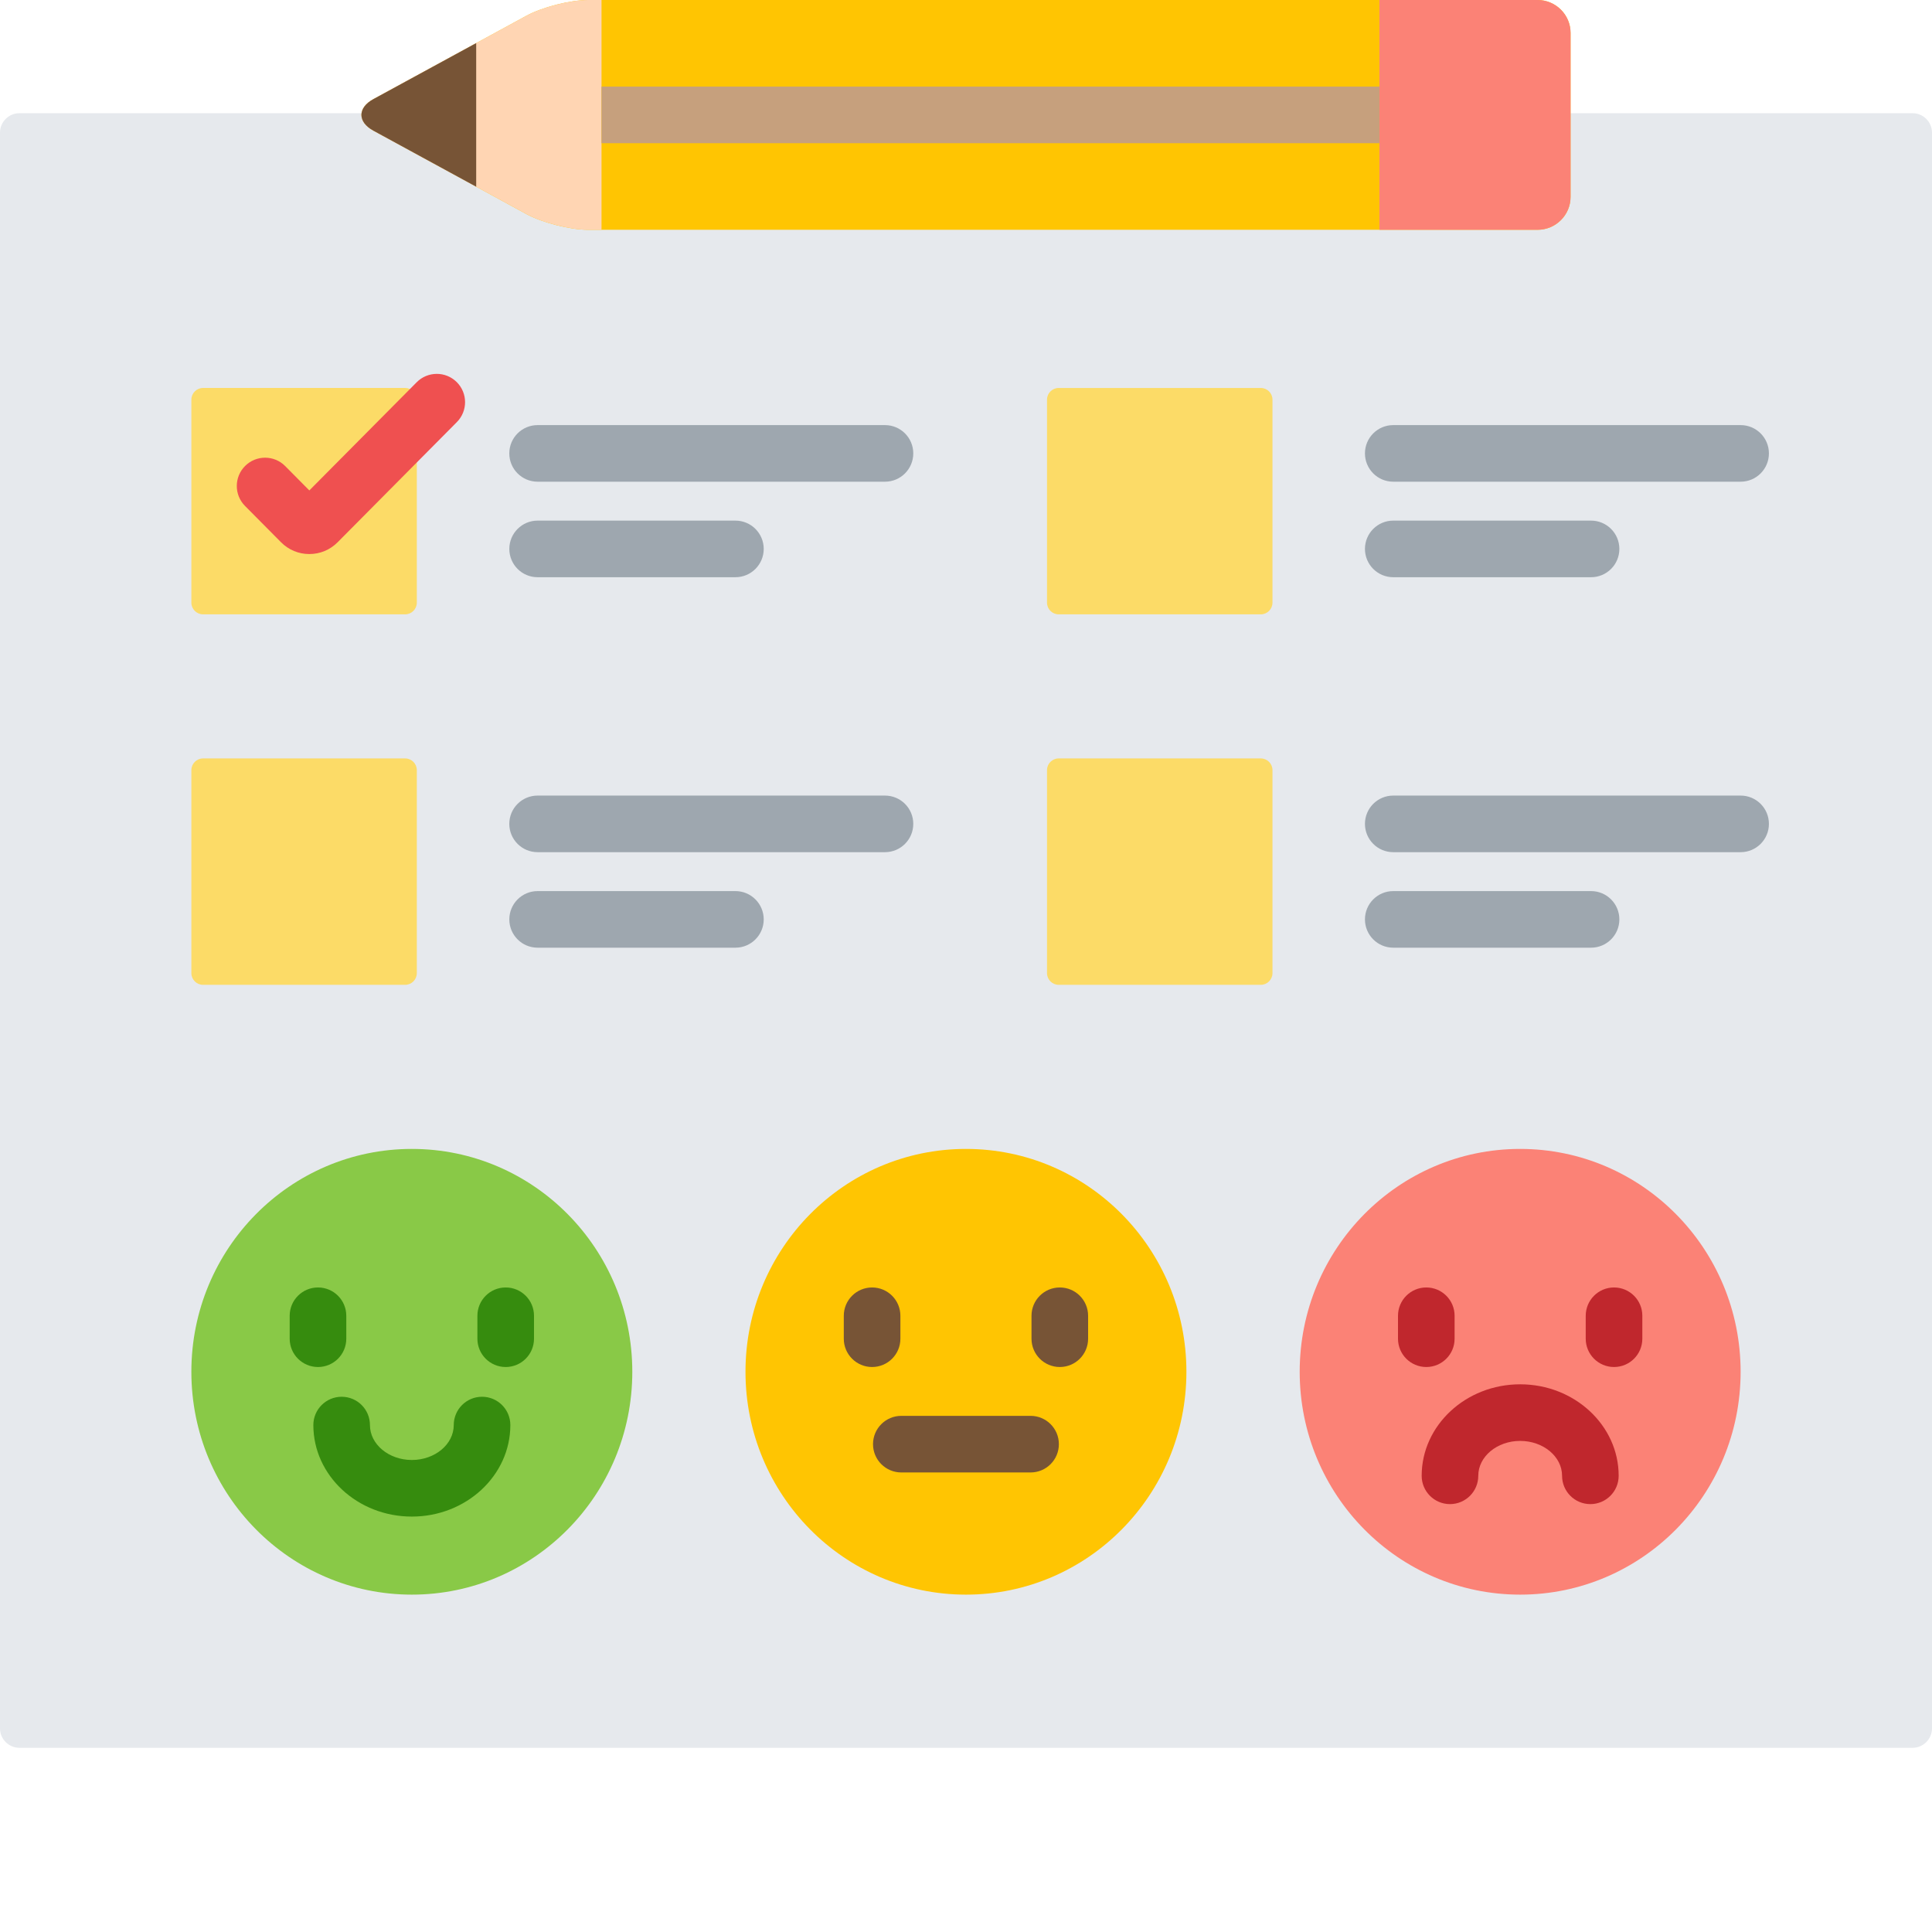
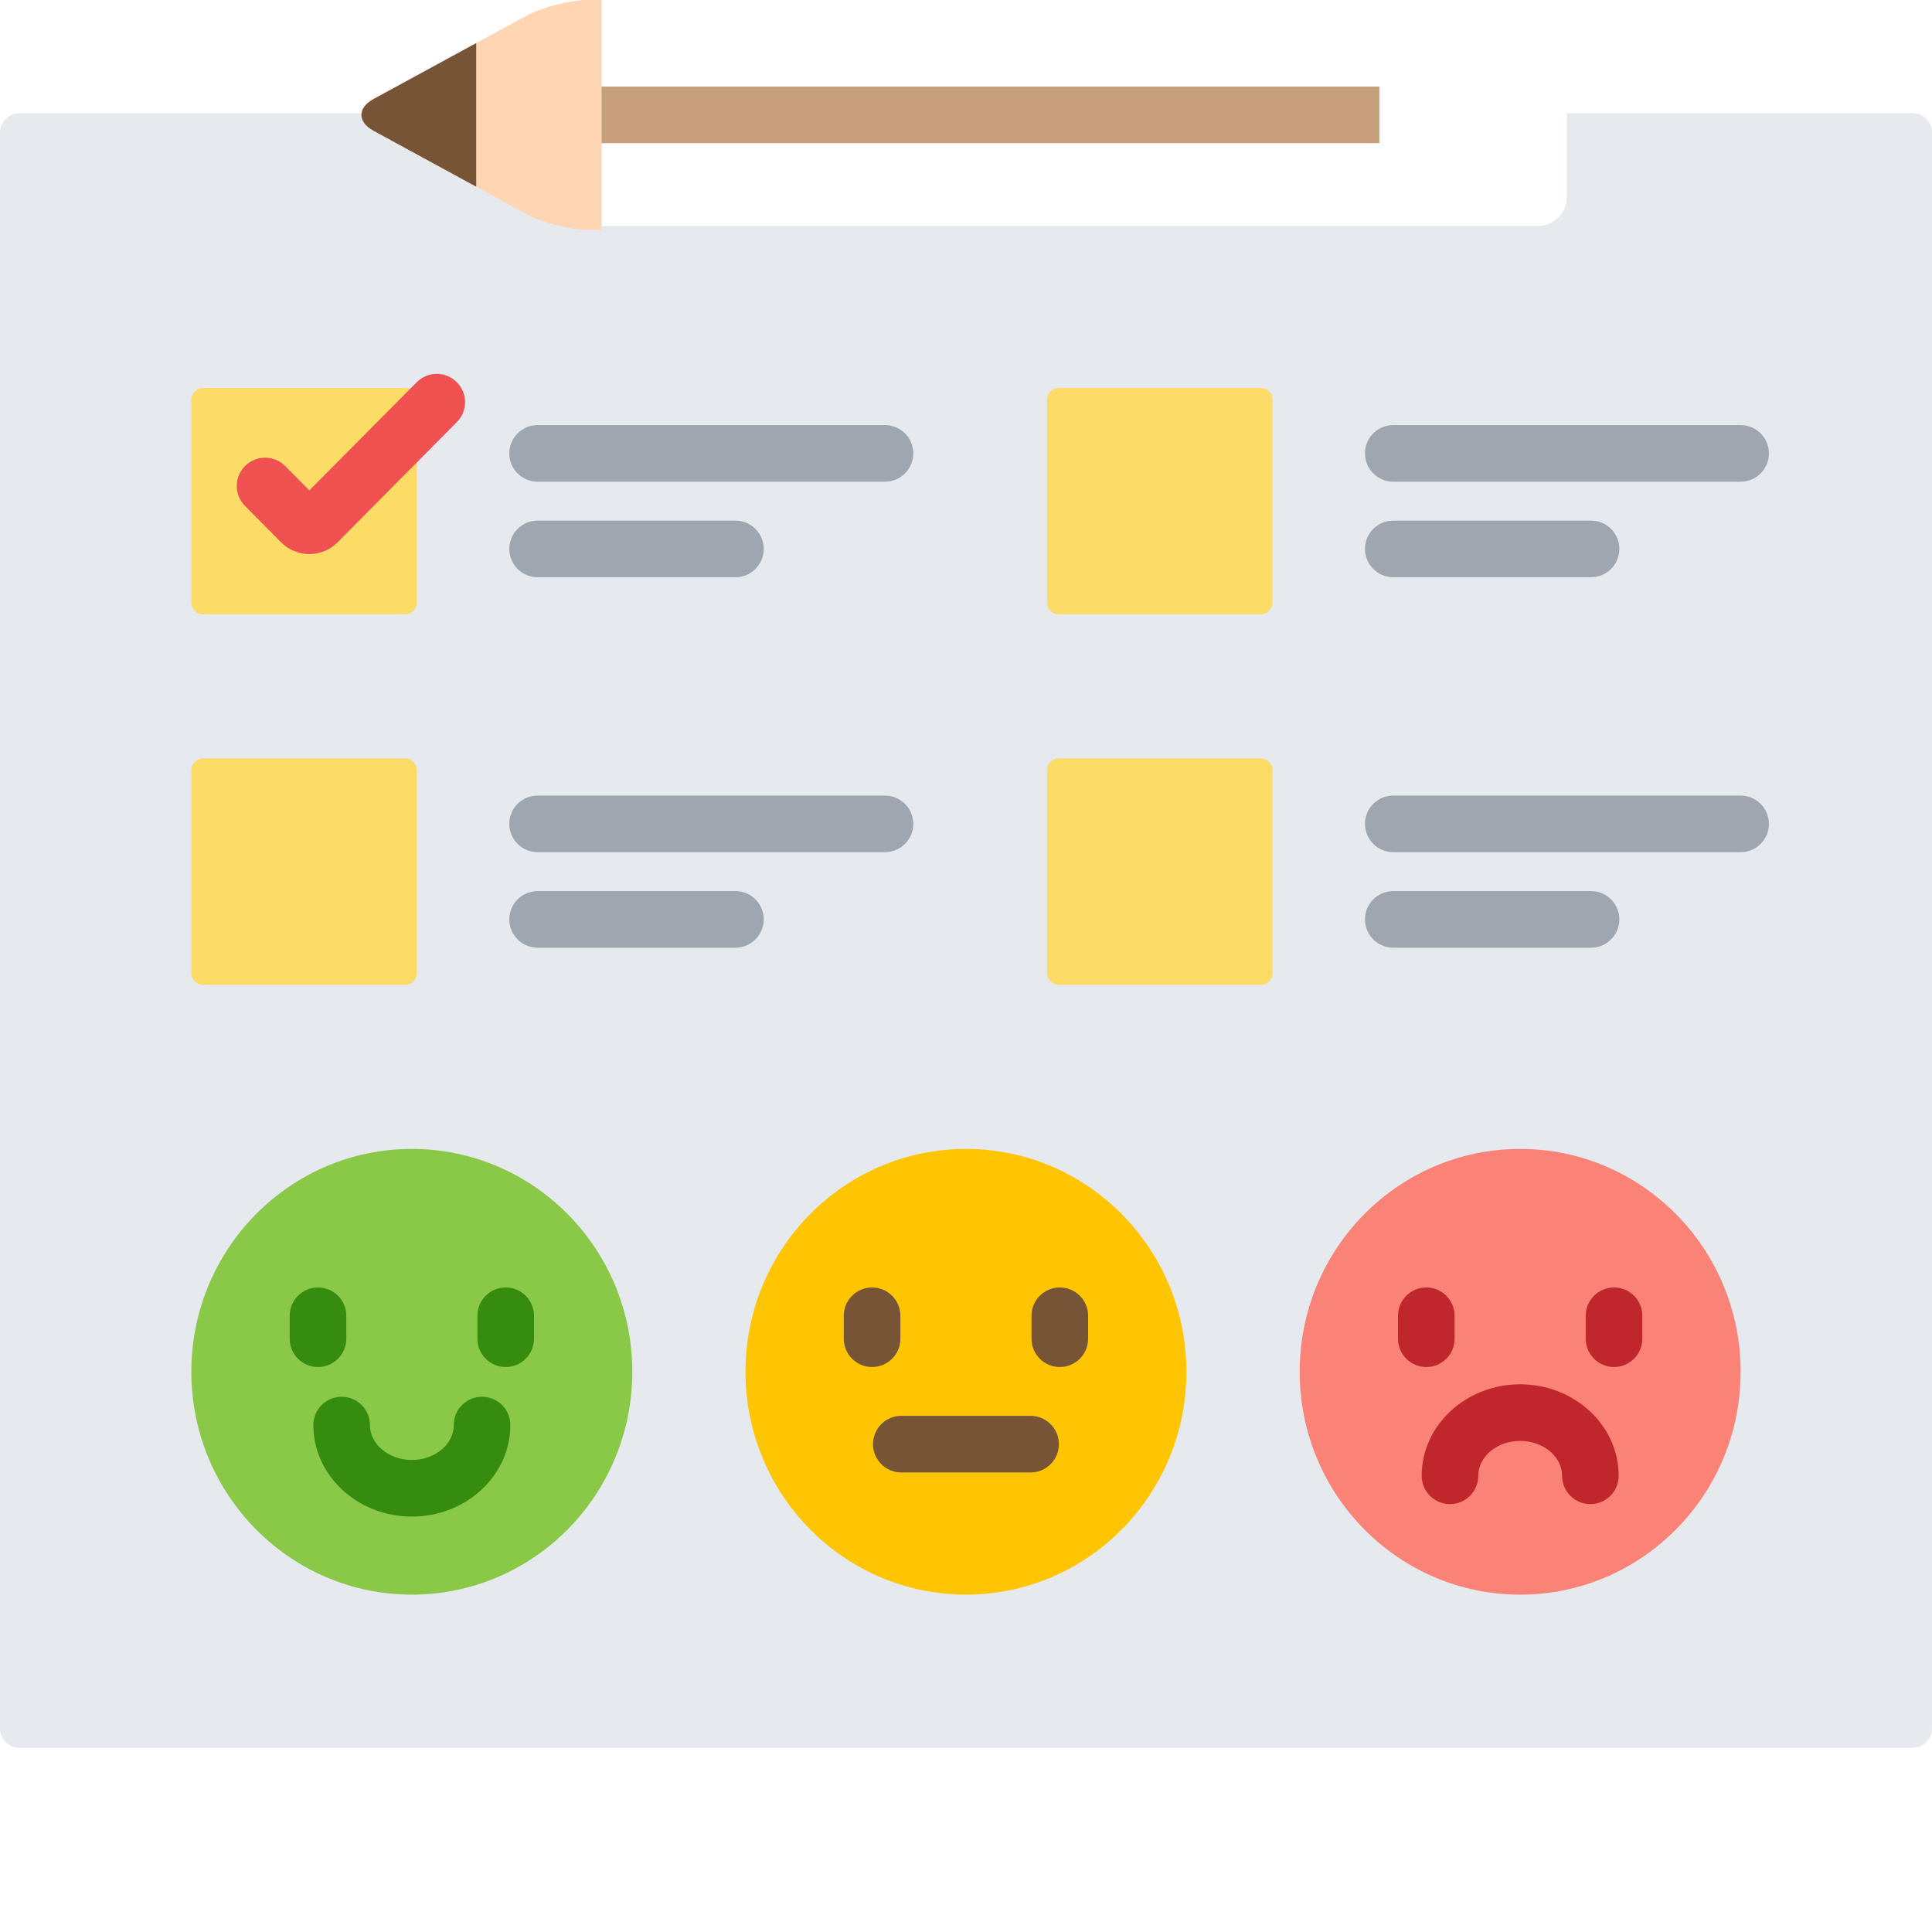
<svg xmlns="http://www.w3.org/2000/svg" version="1.1" width="512" height="512" x="0" y="0" viewBox="0 0 512 512" style="enable-background:new 0 0 512 512" xml:space="preserve">
  <g>
    <path d="m506.852 30h-91.637v22.188c0 4.25-3.469 7.711-7.734 7.711h-251.59c-4.598 0-11.891-1.859-15.922-4.055l-40.543-22.098c-1.68-.914-2.641-2.117-2.641-3.301 0-.145.016-.297.043-.445h-91.68c-2.832 0-5.148 2.32-5.148 5.152v422.883c0 2.832 2.316 5.152 5.148 5.152h501.703c2.832 0 5.148-2.32 5.148-5.152v-422.883c0-2.832-2.316-5.152-5.148-5.152zm0 0" fill="#E6E9ED" data-original="#e6e9ed" />
    <path d="m314.41 363.535c0 32.617-26.156 59.059-58.418 59.059-32.27 0-58.43-26.441-58.43-59.059 0-32.621 26.16-59.059 58.43-59.059 32.262 0 58.418 26.438 58.418 59.059zm0 0" fill="#FFC502" data-original="#ffc502" />
    <g fill="#775436">
      <path d="m231.113 362.273c-4.141 0-7.5-3.359-7.5-7.5v-6.082c0-4.141 3.359-7.5 7.5-7.5 4.145 0 7.5 3.359 7.5 7.5v6.082c0 4.141-3.355 7.5-7.5 7.5zm0 0" fill="#775436" data-original="#775436" />
      <path d="m280.859 362.273c-4.141 0-7.5-3.359-7.5-7.5v-6.082c0-4.141 3.359-7.5 7.5-7.5 4.145 0 7.5 3.359 7.5 7.5v6.082c0 4.141-3.355 7.5-7.5 7.5zm0 0" fill="#775436" data-original="#775436" />
      <path d="m273.113 390.215h-34.254c-4.141 0-7.5-3.355-7.5-7.5 0-4.141 3.359-7.5 7.5-7.5h34.254c4.145 0 7.5 3.359 7.5 7.5 0 4.145-3.355 7.5-7.5 7.5zm0 0" fill="#775436" data-original="#775436" />
    </g>
    <path d="m167.566 363.535c0 32.617-26.16 59.059-58.422 59.059-32.27 0-58.43-26.441-58.43-59.059 0-32.621 26.16-59.059 58.43-59.059 32.262 0 58.422 26.438 58.422 59.059zm0 0" fill="#89C947" data-original="#89c947" />
    <path d="m84.27 362.273c-4.141 0-7.5-3.359-7.5-7.5v-6.082c0-4.141 3.359-7.5 7.5-7.5 4.145 0 7.5 3.359 7.5 7.5v6.082c0 4.141-3.355 7.5-7.5 7.5zm0 0" fill="#368C0E" data-original="#368c0e" />
    <path d="m134.016 362.273c-4.145 0-7.5-3.359-7.5-7.5v-6.082c0-4.141 3.355-7.5 7.5-7.5s7.5 3.359 7.5 7.5v6.082c0 4.141-3.359 7.5-7.5 7.5zm0 0" fill="#368C0E" data-original="#368c0e" />
    <path d="m109.145 401.91c-14.395 0-26.105-10.879-26.105-24.254 0-4.141 3.359-7.5 7.5-7.5 4.145 0 7.5 3.359 7.5 7.5 0 5.102 4.984 9.254 11.105 9.254 6.121 0 11.102-4.152 11.102-9.254 0-4.141 3.355-7.5 7.5-7.5 4.145 0 7.5 3.359 7.5 7.5 0 13.375-11.711 24.254-26.102 24.254zm0 0" fill="#368C0E" data-original="#368c0e" />
    <path d="m461.281 363.535c0 32.617-26.16 59.059-58.426 59.059-32.262 0-58.422-26.441-58.422-59.059 0-32.621 26.16-59.059 58.422-59.059 32.266 0 58.426 26.438 58.426 59.059zm0 0" fill="#FB8276" data-original="#fb8276" />
    <path d="m377.984 362.273c-4.145 0-7.5-3.359-7.5-7.5v-6.082c0-4.141 3.355-7.5 7.5-7.5s7.5 3.359 7.5 7.5v6.082c0 4.141-3.355 7.5-7.5 7.5zm0 0" fill="#C0272D" data-original="#c0272d" />
    <path d="m427.734 362.273c-4.145 0-7.5-3.359-7.5-7.5v-6.082c0-4.141 3.355-7.5 7.5-7.5s7.5 3.359 7.5 7.5v6.082c0 4.141-3.355 7.5-7.5 7.5zm0 0" fill="#C0272D" data-original="#c0272d" />
-     <path d="m421.465 398.605c-4.145 0-7.5-3.359-7.5-7.5 0-5.102-4.984-9.25-11.109-9.25-6.121 0-11.098 4.148-11.098 9.25 0 4.141-3.359 7.5-7.5 7.5-4.145 0-7.5-3.359-7.5-7.5 0-13.371 11.707-24.25 26.098-24.25 14.398 0 26.109 10.879 26.109 24.25 0 4.141-3.359 7.5-7.5 7.5zm0 0" fill="#C0272D" data-original="#c0272d" />
+     <path d="m421.465 398.605c-4.145 0-7.5-3.359-7.5-7.5 0-5.102-4.984-9.25-11.109-9.25-6.121 0-11.098 4.148-11.098 9.25 0 4.141-3.359 7.5-7.5 7.5-4.145 0-7.5-3.359-7.5-7.5 0-13.371 11.707-24.25 26.098-24.25 14.398 0 26.109 10.879 26.109 24.25 0 4.141-3.359 7.5-7.5 7.5m0 0" fill="#C0272D" data-original="#c0272d" />
    <path d="m88.766 143.004c-1.809 1.82-4.219 2.824-6.789 2.824-2.574 0-4.988-1.008-6.797-2.832l-9.543-9.629c-1.223-1.23-1.891-2.867-1.883-4.602.008-1.738.688-3.367 1.922-4.59 1.227-1.215 2.852-1.883 4.574-1.883 1.746 0 3.387.684 4.617 1.926l7.109 7.168 27.508-27.719c-.555-.523-1.297-.852-2.113-.852h-53.566c-1.699 0-3.09 1.391-3.09 3.09v53.812c0 1.699 1.391 3.09 3.09 3.09h53.566c1.699 0 3.09-1.391 3.09-3.09v-38.582zm0 0" fill="#FCDB67" data-original="#fcdb67" />
    <path d="m81.977 146.828c-.004 0-.004 0 0 0-2.844 0-5.508-1.109-7.504-3.129l-9.547-9.625c-2.914-2.941-2.895-7.691.047-10.605 2.941-2.918 7.688-2.898 10.605.043l6.398 6.457 28.453-28.672c2.918-2.941 7.664-2.961 10.605-.043 2.938 2.918 2.957 7.668.039 10.605l-31.602 31.848c-1.996 2.012-4.66 3.121-7.496 3.121zm0 0" fill="#EF5050" data-original="#ef5050" />
    <path d="m234.527 127.656h-92.059c-4.141 0-7.5-3.359-7.5-7.5 0-4.145 3.359-7.5 7.5-7.5h92.059c4.145 0 7.5 3.355 7.5 7.5 0 4.141-3.355 7.5-7.5 7.5zm0 0" fill="#9EA7AF" data-original="#9ea7af" />
    <path d="m194.895 152.969h-52.422c-4.145 0-7.5-3.355-7.5-7.5 0-4.141 3.355-7.5 7.5-7.5h52.422c4.141 0 7.5 3.359 7.5 7.5 0 4.145-3.359 7.5-7.5 7.5zm0 0" fill="#9EA7AF" data-original="#9ea7af" />
    <path d="m110.461 257.895c0 1.703-1.391 3.094-3.09 3.094h-53.566c-1.699 0-3.09-1.391-3.09-3.094v-53.809c0-1.699 1.391-3.094 3.09-3.094h53.566c1.699 0 3.09 1.395 3.09 3.094zm0 0" fill="#FCDB67" data-original="#fcdb67" />
    <path d="m234.527 225.836h-92.059c-4.141 0-7.5-3.359-7.5-7.5 0-4.145 3.359-7.5 7.5-7.5h92.059c4.145 0 7.5 3.355 7.5 7.5 0 4.141-3.355 7.5-7.5 7.5zm0 0" fill="#9EA7AF" data-original="#9ea7af" />
    <path d="m194.895 251.148h-52.422c-4.145 0-7.5-3.355-7.5-7.5 0-4.141 3.355-7.5 7.5-7.5h52.422c4.141 0 7.5 3.359 7.5 7.5 0 4.141-3.359 7.5-7.5 7.5zm0 0" fill="#9EA7AF" data-original="#9ea7af" />
    <path d="m337.219 159.719c0 1.699-1.391 3.09-3.09 3.09h-53.566c-1.703 0-3.094-1.391-3.094-3.09v-53.812c0-1.699 1.391-3.09 3.094-3.09h53.566c1.699 0 3.09 1.391 3.09 3.09zm0 0" fill="#FCDB67" data-original="#fcdb67" />
    <path d="m461.281 127.656h-92.055c-4.145 0-7.5-3.359-7.5-7.5 0-4.145 3.355-7.5 7.5-7.5h92.055c4.145 0 7.5 3.355 7.5 7.5 0 4.141-3.355 7.5-7.5 7.5zm0 0" fill="#9EA7AF" data-original="#9ea7af" />
    <path d="m421.648 152.969h-52.422c-4.145 0-7.5-3.355-7.5-7.5 0-4.141 3.355-7.5 7.5-7.5h52.422c4.141 0 7.5 3.359 7.5 7.5 0 4.145-3.359 7.5-7.5 7.5zm0 0" fill="#9EA7AF" data-original="#9ea7af" />
    <path d="m337.219 257.895c0 1.703-1.391 3.094-3.09 3.094h-53.566c-1.703 0-3.094-1.391-3.094-3.094v-53.809c0-1.699 1.391-3.094 3.094-3.094h53.566c1.699 0 3.09 1.395 3.09 3.094zm0 0" fill="#FCDB67" data-original="#fcdb67" />
    <path d="m461.281 225.836h-92.055c-4.145 0-7.5-3.359-7.5-7.5 0-4.145 3.355-7.5 7.5-7.5h92.055c4.145 0 7.5 3.355 7.5 7.5 0 4.141-3.355 7.5-7.5 7.5zm0 0" fill="#9EA7AF" data-original="#9ea7af" />
    <path d="m421.648 251.148h-52.422c-4.145 0-7.5-3.355-7.5-7.5 0-4.141 3.355-7.5 7.5-7.5h52.422c4.141 0 7.5 3.359 7.5 7.5 0 4.141-3.359 7.5-7.5 7.5zm0 0" fill="#9EA7AF" data-original="#9ea7af" />
-     <path d="m407.48 0c4.805 0 8.734 3.918 8.734 8.711v43.477c0 4.789-3.93 8.711-8.734 8.711h-251.59c-4.805 0-12.188-1.883-16.402-4.18l-40.543-22.094c-4.215-2.301-4.215-6.059 0-8.355l40.543-22.09c4.215-2.297 11.598-4.18 16.402-4.18zm0 0" fill="#FFC502" data-original="#ffc502" />
    <path d="m159.41 0h-3.52c-4.805 0-12.188 1.883-16.402 4.18l-40.543 22.09c-4.215 2.301-4.215 6.059 0 8.355l40.543 22.094c4.215 2.297 11.598 4.18 16.402 4.18h3.52zm0 0" fill="#FFD5B3" data-original="#ffd5b3" />
    <path d="m126.195 11.422-27.25 14.848c-4.215 2.301-4.215 6.059 0 8.355l27.25 14.852zm0 0" fill="#775436" data-original="#775436" />
-     <path d="m416.215 52.188v-43.477c0-4.793-3.93-8.711-8.734-8.711h-41.926v60.895h41.926c4.805.004 8.734-3.918 8.734-8.707zm0 0" fill="#FB8276" data-original="#fb8276" />
    <path d="m159.41 22.949h206.145v15h-206.145zm0 0" fill="#C6A07D" data-original="#c6a07d" />
  </g>
</svg>